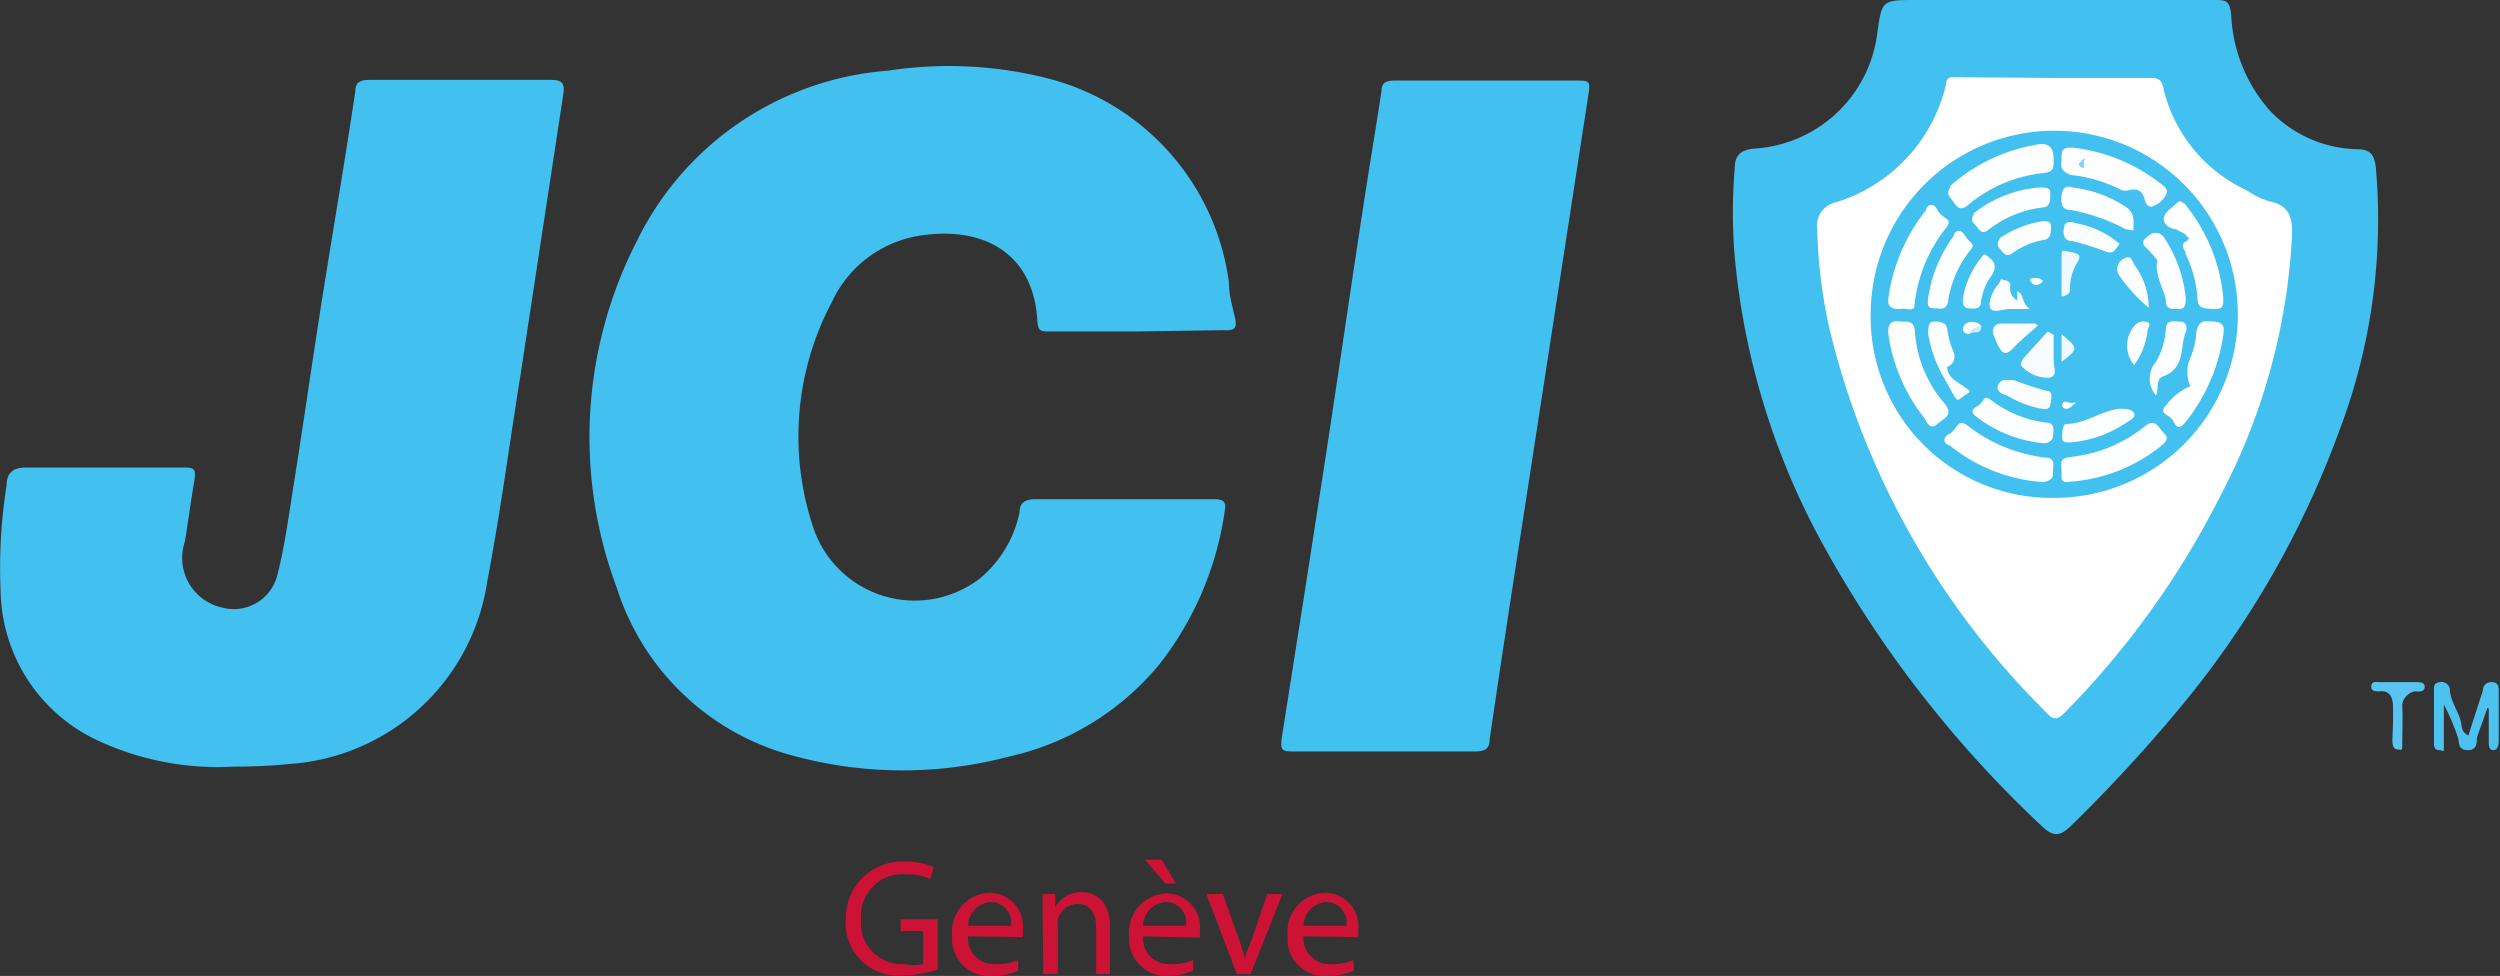
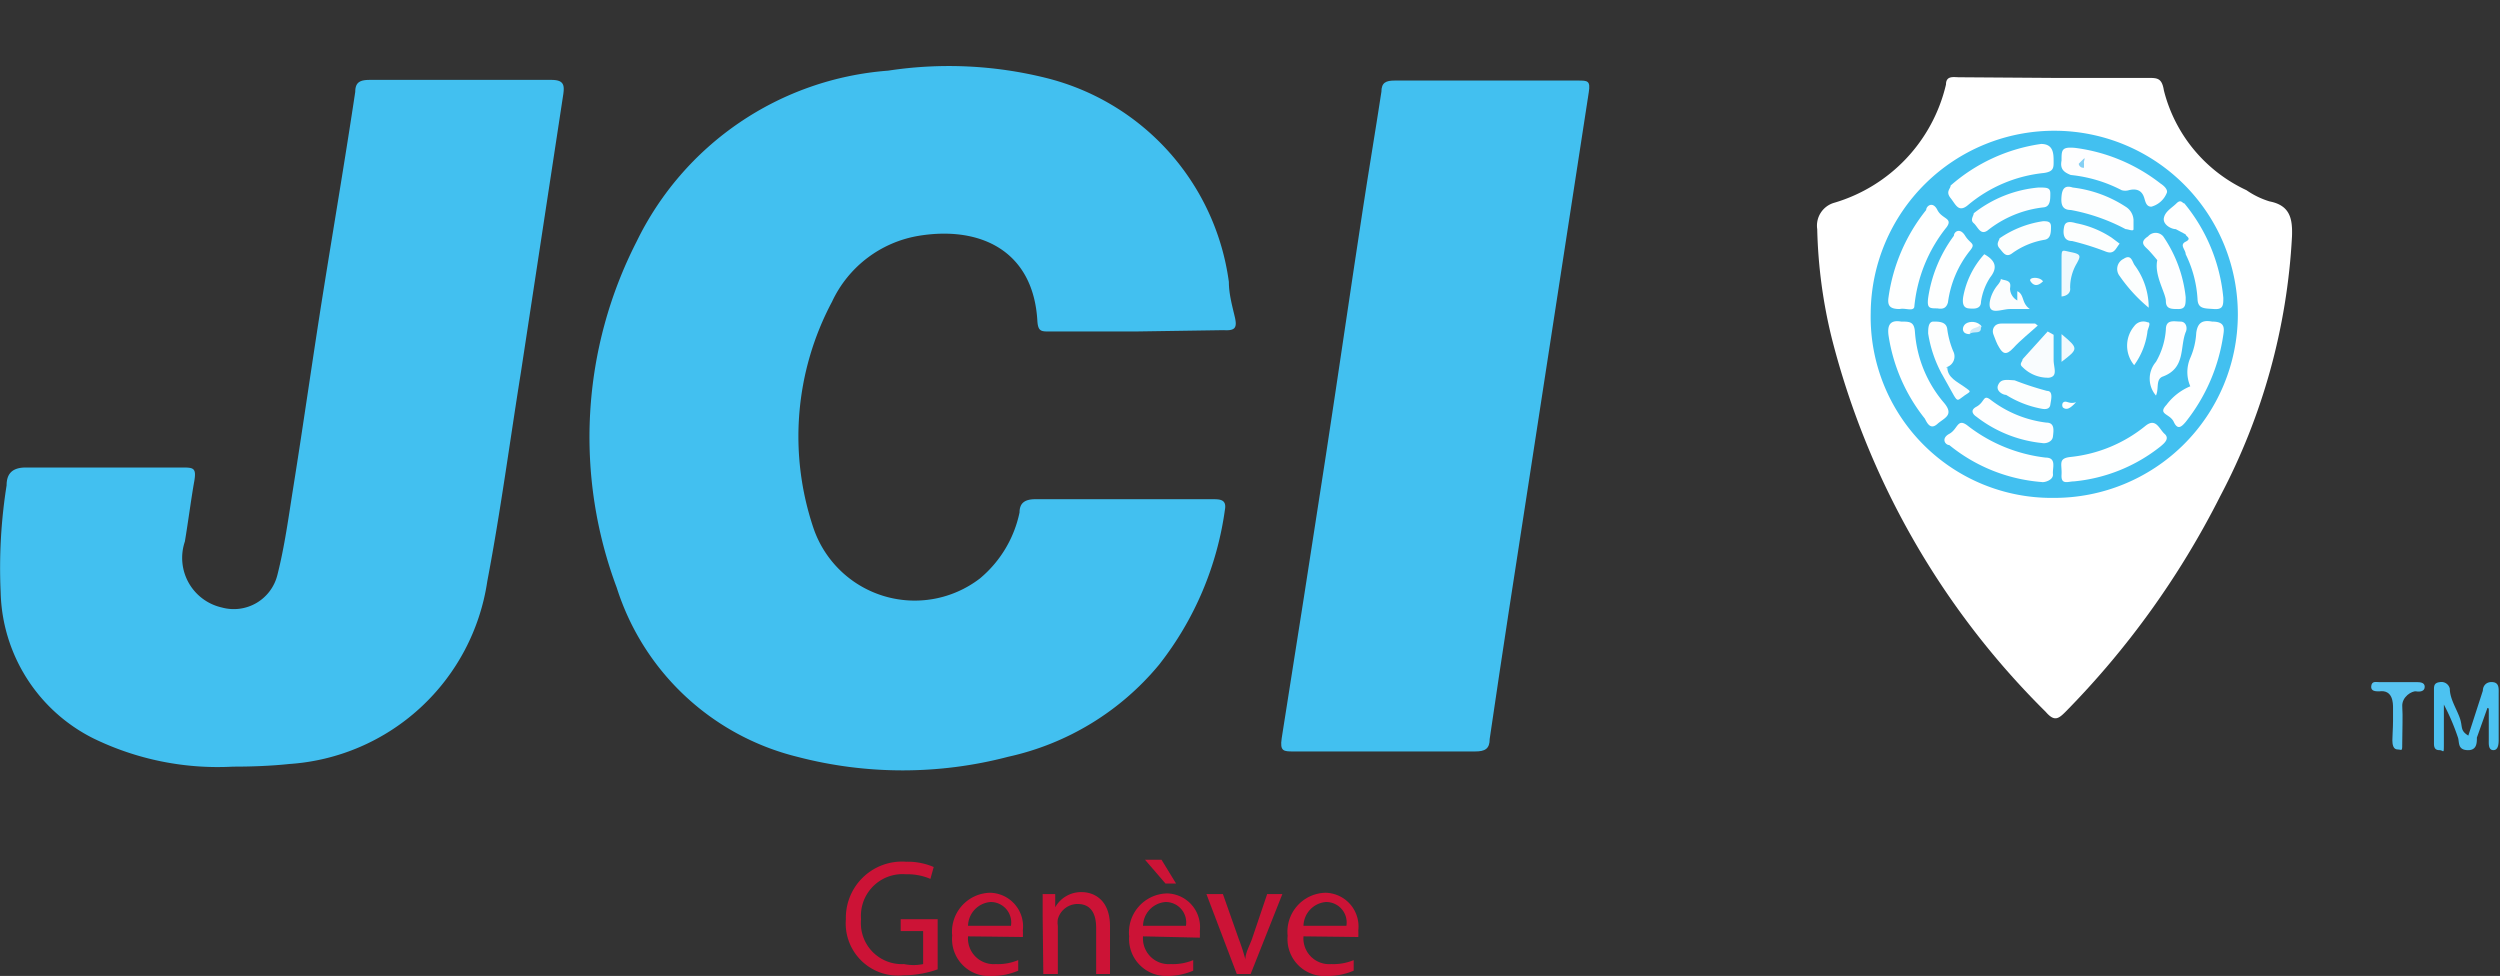
<svg xmlns="http://www.w3.org/2000/svg" id="Calque_1" data-name="Calque 1" viewBox="0 0 37.86 14.78">
  <rect x="0" y="0" width="37.86" height="14.78" fill="#333333" stroke="none" />
  <defs>
    <style>.cls-1{fill:#42c0f0;}.cls-2{fill:#4cc2f1;}.cls-3{fill:#58c4f1;}.cls-4{fill:#fff;}.cls-5{fill:#feffff;}.cls-6{fill:#fefeff;}.cls-7{fill:#fdfeff;}.cls-8{fill:#fdfefe;}.cls-9{fill:#fcfefe;}.cls-10{fill:#f9fcfe;}.cls-11{fill:#fbfdfe;}.cls-12{fill:#f0f9fd;}.cls-13{fill:#fafdfe;}.cls-14{fill:#fffffe;}.cls-15{fill:#d0ebf9;}.cls-16{fill:#85d0f4;}.cls-17{fill:#cc1336;}</style>
  </defs>
  <title>jci</title>
  <path class="cls-1" d="M19.09,5.84h-1.3c-.12,0-.17,0-.18-.16-.06-1.06-.86-1.44-1.79-1.29a1.77,1.77,0,0,0-1.32,1,4.34,4.34,0,0,0-.28,3.43,1.62,1.62,0,0,0,2.52.76,1.77,1.77,0,0,0,.6-1c0-.15.09-.2.24-.2h2.68c.11,0,.22,0,.19.16a4.87,4.87,0,0,1-1,2.35,4.11,4.11,0,0,1-2.28,1.39,6.3,6.3,0,0,1-3.2,0,3.83,3.83,0,0,1-2.73-2.56,6.5,6.5,0,0,1,.3-5.24,4.62,4.62,0,0,1,3.81-2.59A6.09,6.09,0,0,1,17.74,2a3.69,3.69,0,0,1,2.77,3.09c0,.18.05.36.09.53s0,.21-.17.2Z" transform="translate(-1.9 -0.82)" />
  <path class="cls-1" d="M5.43,12.43A4.3,4.3,0,0,1,3.31,12a2.54,2.54,0,0,1-1.4-2.21A8,8,0,0,1,2,8.17c0-.17.08-.27.29-.27.79,0,1.57,0,2.36,0,.18,0,.23,0,.19.22s-.09.6-.14.9a.77.77,0,0,0,.56,1,.68.68,0,0,0,.84-.49c.11-.43.17-.88.24-1.32.16-1,.3-2,.46-3s.33-2,.48-3c0-.15.08-.18.22-.18h2.75c.19,0,.2.08.18.22L9.79,6.45c-.17,1.06-.31,2.12-.51,3.17a3.25,3.25,0,0,1-3,2.77C6,12.42,5.7,12.43,5.43,12.43Z" transform="translate(-1.9 -0.82)" />
-   <path class="cls-1" d="M33.06.82h2.36c.19,0,.25,0,.27.24a2.34,2.34,0,0,0,.58,1.43,1.88,1.88,0,0,0,1.33.59c.21,0,.26.1.28.28a9,9,0,0,1-.56,4,14.1,14.1,0,0,1-2.45,4.23,23.24,23.24,0,0,1-1.6,1.73c-.17.17-.28.18-.46,0a17.2,17.2,0,0,1-3.29-4.23A11.16,11.16,0,0,1,28.17,4.7a8.06,8.06,0,0,1,0-1.32c0-.18.06-.29.3-.31a2,2,0,0,0,1.86-1.75c.07-.5.07-.5.59-.5Z" transform="translate(-1.9 -0.82)" />
  <path class="cls-1" d="M22.86,12.2H21.49c-.15,0-.21,0-.18-.2q.34-2.14.67-4.29c.19-1.24.37-2.49.56-3.73.09-.59.19-1.18.28-1.77,0-.14.07-.17.2-.17h2.78c.14,0,.19,0,.16.18q-.46,3-.91,5.91c-.2,1.29-.4,2.58-.59,3.88,0,.15-.07.19-.22.19Z" transform="translate(-1.9 -0.82)" />
  <path class="cls-2" d="M39.57,11.54l-.16.45c0,.08,0,.2-.15.19s-.11-.13-.14-.2a3.31,3.31,0,0,0-.21-.49c0,.19,0,.39,0,.58s0,.11-.07.11-.08-.05-.08-.1c0-.27,0-.54,0-.81,0-.06,0-.11.09-.12a.13.13,0,0,1,.15.1c0,.15.1.3.15.44s0,.19.13.27l.22-.68c0-.07.05-.14.15-.13s.09.1.09.17c0,.23,0,.46,0,.69,0,.06,0,.17-.08.17s-.07-.1-.07-.16,0-.31,0-.47Z" transform="translate(-1.9 -0.82)" />
  <path class="cls-3" d="M38.14,11.74c0-.07,0-.13,0-.2s0-.28-.21-.25c-.05,0-.13,0-.12-.08s.07-.06.12-.06h.56c.05,0,.13,0,.13.07s-.07.08-.13.07-.22.08-.21.23,0,.34,0,.52,0,.13-.07.13-.08-.08-.08-.14S38.14,11.84,38.14,11.74Z" transform="translate(-1.9 -0.82)" />
  <path class="cls-4" d="M33,2h1.43c.14,0,.21,0,.24.19A2.28,2.28,0,0,0,35.92,3.7a1.26,1.26,0,0,0,.35.17c.31.06.35.26.34.53a9.49,9.49,0,0,1-1.09,3.94,13,13,0,0,1-2.34,3.26c-.11.11-.17.15-.3,0a12.19,12.19,0,0,1-3.24-5.66,7.6,7.6,0,0,1-.22-1.65.36.36,0,0,1,.26-.4,2.45,2.45,0,0,0,1.69-1.79c0-.14.12-.11.2-.11Z" transform="translate(-1.9 -0.82)" />
  <path class="cls-1" d="M33,8.36a2.74,2.74,0,0,1-2.77-2.8A2.78,2.78,0,1,1,33,8.36Z" transform="translate(-1.9 -0.82)" />
  <path class="cls-5" d="M33,3.27c0,.09,0,.15-.15.17a2.12,2.12,0,0,0-1.14.48c-.15.13-.19,0-.27-.1s0-.14,0-.19A2.64,2.64,0,0,1,32.81,3C33,3,33,3.15,33,3.27Z" transform="translate(-1.9 -0.82)" />
  <path class="cls-5" d="M33.31,8.11c-.09,0-.2.06-.19-.1s-.06-.25.14-.27a2.15,2.15,0,0,0,1.13-.47c.16-.13.21.05.29.12s0,.14-.06.19A2.48,2.48,0,0,1,33.31,8.11Z" transform="translate(-1.9 -0.82)" />
  <path class="cls-4" d="M30.69,5.69c.13,0,.2,0,.21.16a1.85,1.85,0,0,0,.44,1.07c.16.19,0,.23-.1.32s-.15,0-.19-.08A2.65,2.65,0,0,1,30.5,5.9C30.48,5.75,30.52,5.66,30.69,5.69Z" transform="translate(-1.9 -0.82)" />
  <path class="cls-5" d="M30.67,5.5c-.15,0-.19-.05-.17-.18A2.71,2.71,0,0,1,31.07,4c0-.06.1-.14.17,0s.24.12.14.26a2.26,2.26,0,0,0-.49,1.21C30.87,5.54,30.75,5.48,30.67,5.5Z" transform="translate(-1.9 -0.82)" />
  <path class="cls-5" d="M32.82,8.12a2.52,2.52,0,0,1-1.4-.56c-.06,0-.13-.1,0-.17s.12-.24.27-.13a2.37,2.37,0,0,0,1.19.49c.17,0,.1.16.11.25S32.86,8.13,32.82,8.12Z" transform="translate(-1.9 -0.82)" />
  <path class="cls-5" d="M35.57,5.33c0,.11,0,.18-.14.17s-.24,0-.25-.14A1.77,1.77,0,0,0,35,4.67c0-.07-.1-.14,0-.19s0-.08,0-.11l-.15-.08c-.07,0-.2-.07-.18-.17s.12-.15.19-.22.09,0,.12,0A2.63,2.63,0,0,1,35.57,5.33Z" transform="translate(-1.9 -0.82)" />
  <path class="cls-5" d="M35.4,5.69c.18,0,.19.08.17.2A2.75,2.75,0,0,1,35,7.21c-.06.07-.12.13-.18,0s-.25-.11-.11-.26a.86.86,0,0,1,.36-.28.54.54,0,0,1,0-.43,1.09,1.09,0,0,0,.09-.38C35.18,5.72,35.24,5.66,35.4,5.69Z" transform="translate(-1.9 -0.82)" />
  <path class="cls-6" d="M33.12,3.25c0-.16,0-.21.21-.19a2.65,2.65,0,0,1,1.29.54s.13.08.09.15a.35.35,0,0,1-.23.2c-.08,0-.09-.08-.11-.14s-.07-.15-.23-.11a.19.19,0,0,1-.11,0,2.14,2.14,0,0,0-.77-.23C33.13,3.42,33.1,3.36,33.12,3.25Z" transform="translate(-1.9 -0.82)" />
  <path class="cls-7" d="M32.77,3.66c.13,0,.18,0,.18.09s0,.2-.1.21a1.65,1.65,0,0,0-.85.35c-.11.08-.15-.06-.21-.11s0-.11,0-.15A1.85,1.85,0,0,1,32.77,3.66Z" transform="translate(-1.9 -0.82)" />
  <path class="cls-7" d="M32.83,7.53a1.94,1.94,0,0,1-1-.4s-.13-.08,0-.15.1-.19.21-.11a1.73,1.73,0,0,0,.85.35c.13,0,.11.12.1.21S32.87,7.54,32.83,7.53Z" transform="translate(-1.9 -0.82)" />
  <path class="cls-5" d="M31.24,5.49c-.12,0-.16,0-.14-.16a2.09,2.09,0,0,1,.39-.94c0-.06.09-.13.17,0s.17.11.07.23a1.59,1.59,0,0,0-.33.78C31.38,5.47,31.34,5.51,31.24,5.49Z" transform="translate(-1.9 -0.82)" />
  <path class="cls-7" d="M35,5.32c0,.11,0,.18-.11.18s-.19,0-.19-.12-.18-.39-.13-.62c0,0-.09-.11-.14-.16s-.14-.11,0-.2a.15.15,0,0,1,.23,0A2,2,0,0,1,35,5.32Z" transform="translate(-1.9 -0.82)" />
  <path class="cls-8" d="M33.29,3.66a1.86,1.86,0,0,1,.8.29.25.25,0,0,1,.12.2s0,.1,0,.14-.08,0-.12,0A2.88,2.88,0,0,0,33.26,4c-.14,0-.15-.1-.14-.21S33.17,3.62,33.29,3.66Z" transform="translate(-1.9 -0.82)" />
-   <path class="cls-8" d="M33.25,7.52c-.07,0-.12,0-.12-.07s0-.2.06-.21c.29,0,.53-.2.81-.23.08,0,.19,0,.22.07s-.09.12-.15.16A1.74,1.74,0,0,1,33.25,7.52Z" transform="translate(-1.9 -0.82)" />
  <path class="cls-7" d="M34.55,6.81a.39.39,0,0,1,0-.51,1.13,1.13,0,0,0,.15-.49c0-.16.13-.12.22-.12s.11.1.08.16c-.09.23,0,.54-.34.67C34.54,6.56,34.6,6.7,34.55,6.81Z" transform="translate(-1.9 -0.82)" />
  <path class="cls-9" d="M32.84,4.17c.06,0,.12,0,.12.08s0,.18-.09.2a1.17,1.17,0,0,0-.49.2c-.1.08-.14,0-.2-.07s0-.12,0-.15A1.56,1.56,0,0,1,32.84,4.17Z" transform="translate(-1.9 -0.82)" />
  <path class="cls-8" d="M31.95,4.67c.18.1.2.21.09.35a.91.91,0,0,0-.14.37c0,.11-.1.11-.19.1s-.09-.1-.08-.17A1.31,1.31,0,0,1,31.95,4.67Z" transform="translate(-1.9 -0.82)" />
  <path class="cls-9" d="M34,4.51c-.06.07-.08.17-.21.12a4,4,0,0,0-.51-.16c-.14,0-.14-.13-.12-.22s.11-.07.18-.05a1.49,1.49,0,0,1,.54.22Z" transform="translate(-1.9 -0.82)" />
  <path class="cls-10" d="M33,5.89c0,.13,0,.26,0,.38s.07.25-.07.27a.54.54,0,0,1-.4-.16c-.06-.05,0-.08,0-.12l.38-.42Z" transform="translate(-1.9 -0.82)" />
  <path class="cls-9" d="M32.41,6.58a4.65,4.65,0,0,0,.49.16c.1,0,.06.14.05.21s-.08.07-.13.06a1.54,1.54,0,0,1-.54-.21c-.05,0-.16-.06-.12-.15S32.27,6.57,32.41,6.58Z" transform="translate(-1.9 -0.82)" />
  <path class="cls-8" d="M31.3,6.47a1.9,1.9,0,0,1-.2-.6c0-.07,0-.18.08-.18s.2,0,.21.12a1.32,1.32,0,0,0,.09.33.17.17,0,0,1-.1.24S31.38,6.49,31.3,6.47Z" transform="translate(-1.9 -0.82)" />
  <path class="cls-5" d="M32.76,5.75c-.12.11-.26.22-.37.34s-.16.08-.21,0-.06-.13-.09-.2,0-.17.12-.17h.51Z" transform="translate(-1.9 -0.82)" />
  <path class="cls-9" d="M34.44,5.48A2.39,2.39,0,0,1,34,5a.17.17,0,0,1,.06-.26c.12-.08.13.05.17.1A1.08,1.08,0,0,1,34.44,5.48Z" transform="translate(-1.9 -0.82)" />
  <path class="cls-11" d="M32.45,5.37l0-.14c.11.05.06.18.19.27h-.3c-.1,0-.24.06-.29,0s0-.24.1-.36,0-.1.1-.08.1.06.09.13A.21.21,0,0,0,32.45,5.37Z" transform="translate(-1.9 -0.82)" />
  <path class="cls-8" d="M34.22,6.35a.46.46,0,0,1,0-.59.17.17,0,0,1,.2-.06c.07,0,0,.1,0,.15A1.1,1.1,0,0,1,34.22,6.35Z" transform="translate(-1.9 -0.82)" />
  <path class="cls-12" d="M33.12,5.31c0-.19,0-.37,0-.55s0-.15.15-.12.14.06.08.17a.72.72,0,0,0-.1.37C33.26,5.24,33.22,5.3,33.12,5.31Z" transform="translate(-1.9 -0.82)" />
  <path class="cls-13" d="M31.3,6.47l.09-.09c0,.16.15.22.26.3s.1.06,0,.13-.1.1-.16,0Z" transform="translate(-1.9 -0.82)" />
  <path class="cls-12" d="M33.12,6.3V5.88C33.38,6.1,33.38,6.1,33.12,6.3Z" transform="translate(-1.9 -0.82)" />
  <path class="cls-14" d="M31.73,5.88c-.12,0-.12-.09-.08-.14s.16-.07.24,0S31.74,5.79,31.73,5.88Z" transform="translate(-1.9 -0.82)" />
  <path class="cls-14" d="M33.34,6.91c-.1.11-.15.12-.2.08a.07.07,0,0,1,0-.07C33.19,6.87,33.23,6.95,33.34,6.91Z" transform="translate(-1.9 -0.82)" />
  <path class="cls-13" d="M32.84,5.08c-.09.09-.15.06-.19,0S32.78,5,32.84,5.08Z" transform="translate(-1.9 -0.82)" />
  <path class="cls-15" d="M31.73,5.88c0-.11.12-.08.16-.14C31.94,5.91,31.77,5.82,31.73,5.88Z" transform="translate(-1.9 -0.82)" />
  <path class="cls-16" d="M33.46,3.29s0,.06,0,.07a.07.07,0,0,1-.08-.06s0,0,.06-.06S33.45,3.26,33.46,3.29Z" transform="translate(-1.9 -0.82)" />
  <path class="cls-17" d="M16.1,15.5a1.57,1.57,0,0,1-.52.09.79.79,0,0,1-.87-.85.85.85,0,0,1,.91-.87,1,1,0,0,1,.42.08l-.05.18a.88.88,0,0,0-.37-.07.63.63,0,0,0-.68.68.62.62,0,0,0,.65.68.71.71,0,0,0,.29,0v-.5h-.34v-.18h.56Z" transform="translate(-1.9 -0.82)" />
  <path class="cls-17" d="M16.56,15a.39.39,0,0,0,.42.42.8.8,0,0,0,.34-.06l0,.16a1,1,0,0,1-.4.08.56.56,0,0,1-.6-.61.59.59,0,0,1,.57-.65.51.51,0,0,1,.5.57.85.85,0,0,1,0,.1Zm.65-.16a.31.31,0,0,0-.31-.36.37.37,0,0,0-.34.36Z" transform="translate(-1.9 -0.82)" />
  <path class="cls-17" d="M17.69,14.69c0-.12,0-.23,0-.33h.19v.2h0a.45.45,0,0,1,.4-.23c.17,0,.43.1.43.52v.72H18.5v-.7c0-.2-.07-.36-.28-.36a.31.31,0,0,0-.3.23.31.31,0,0,0,0,.1v.73h-.22Z" transform="translate(-1.9 -0.82)" />
  <path class="cls-17" d="M19.21,15a.39.39,0,0,0,.42.42.8.8,0,0,0,.34-.06l0,.16a1,1,0,0,1-.4.08A.56.56,0,0,1,19,15a.59.59,0,0,1,.57-.65.51.51,0,0,1,.5.57.85.85,0,0,1,0,.1Zm.65-.16a.31.31,0,0,0-.31-.36.37.37,0,0,0-.34.36Zm-.37-1,.22.36h-.16l-.31-.36Z" transform="translate(-1.9 -0.82)" />
  <path class="cls-17" d="M20.42,14.36l.24.68a3.11,3.11,0,0,1,.1.31h0c0-.1.06-.2.1-.31l.23-.68h.23l-.48,1.21h-.21l-.46-1.21Z" transform="translate(-1.9 -0.82)" />
  <path class="cls-17" d="M21.64,15a.39.39,0,0,0,.42.42.8.8,0,0,0,.34-.06l0,.16a1,1,0,0,1-.4.08.56.56,0,0,1-.6-.61.59.59,0,0,1,.57-.65.51.51,0,0,1,.5.57.85.85,0,0,1,0,.1Zm.65-.16a.31.31,0,0,0-.31-.36.37.37,0,0,0-.34.36Z" transform="translate(-1.9 -0.82)" />
</svg>